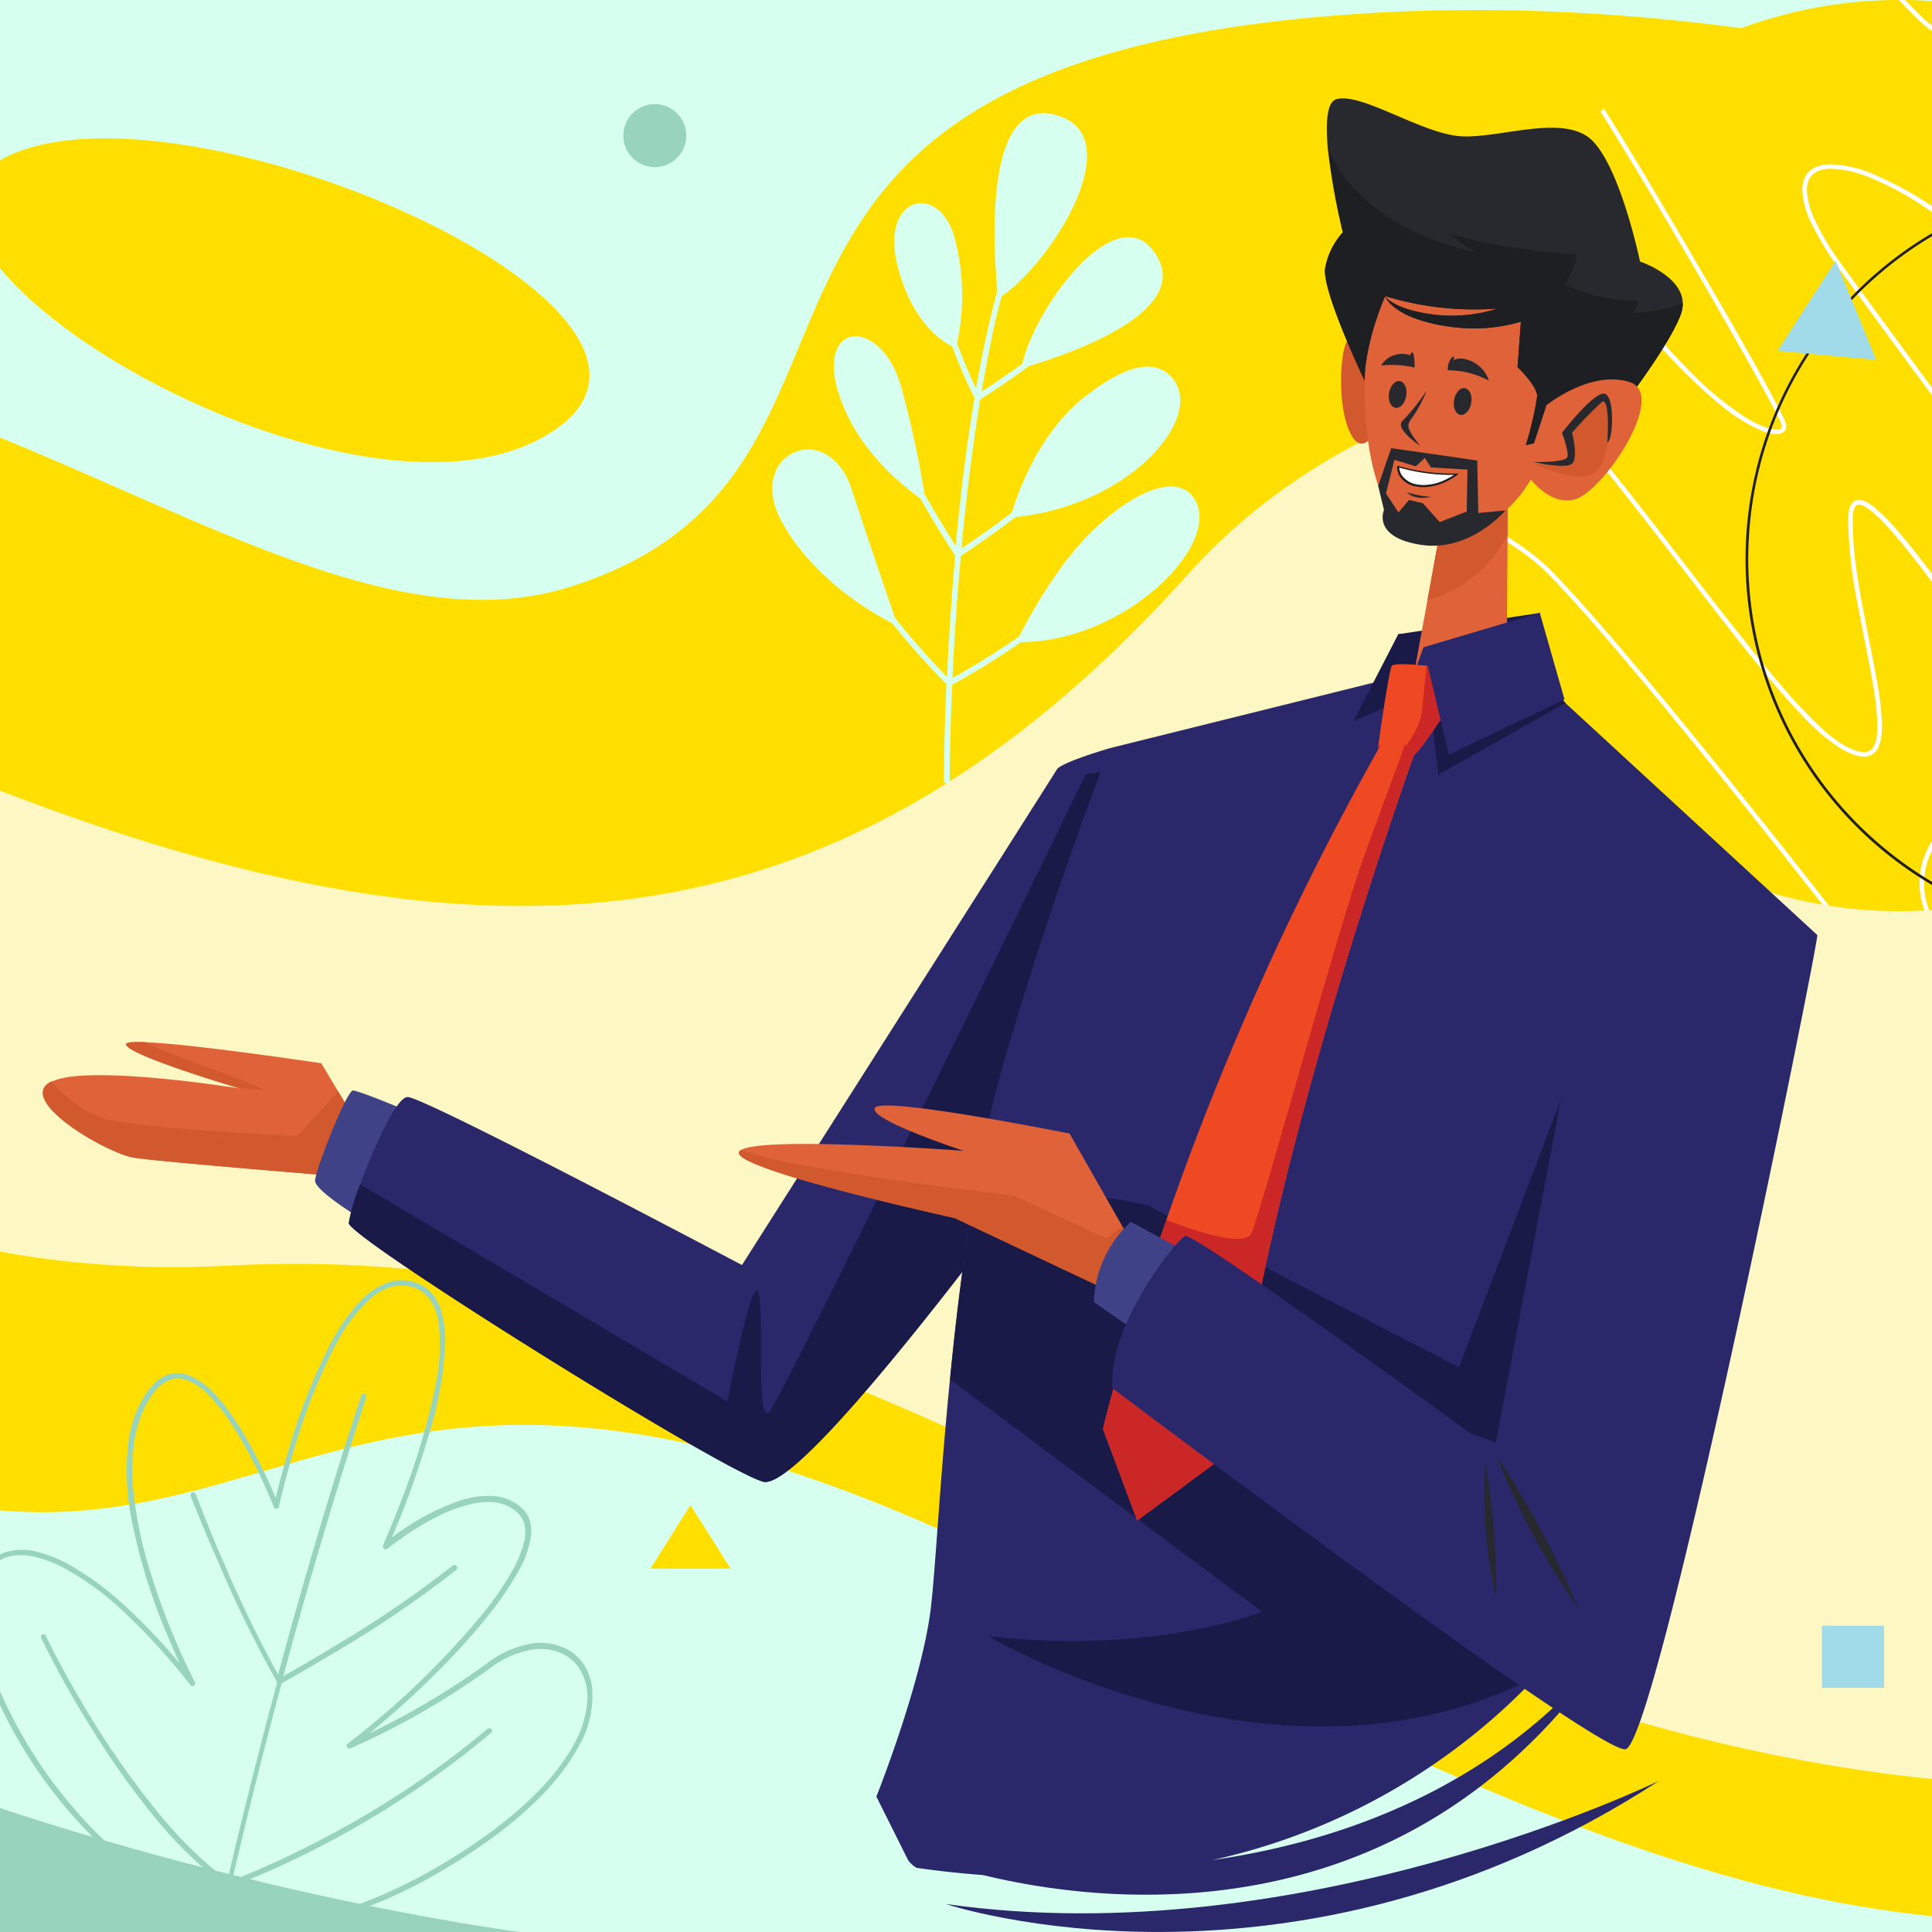
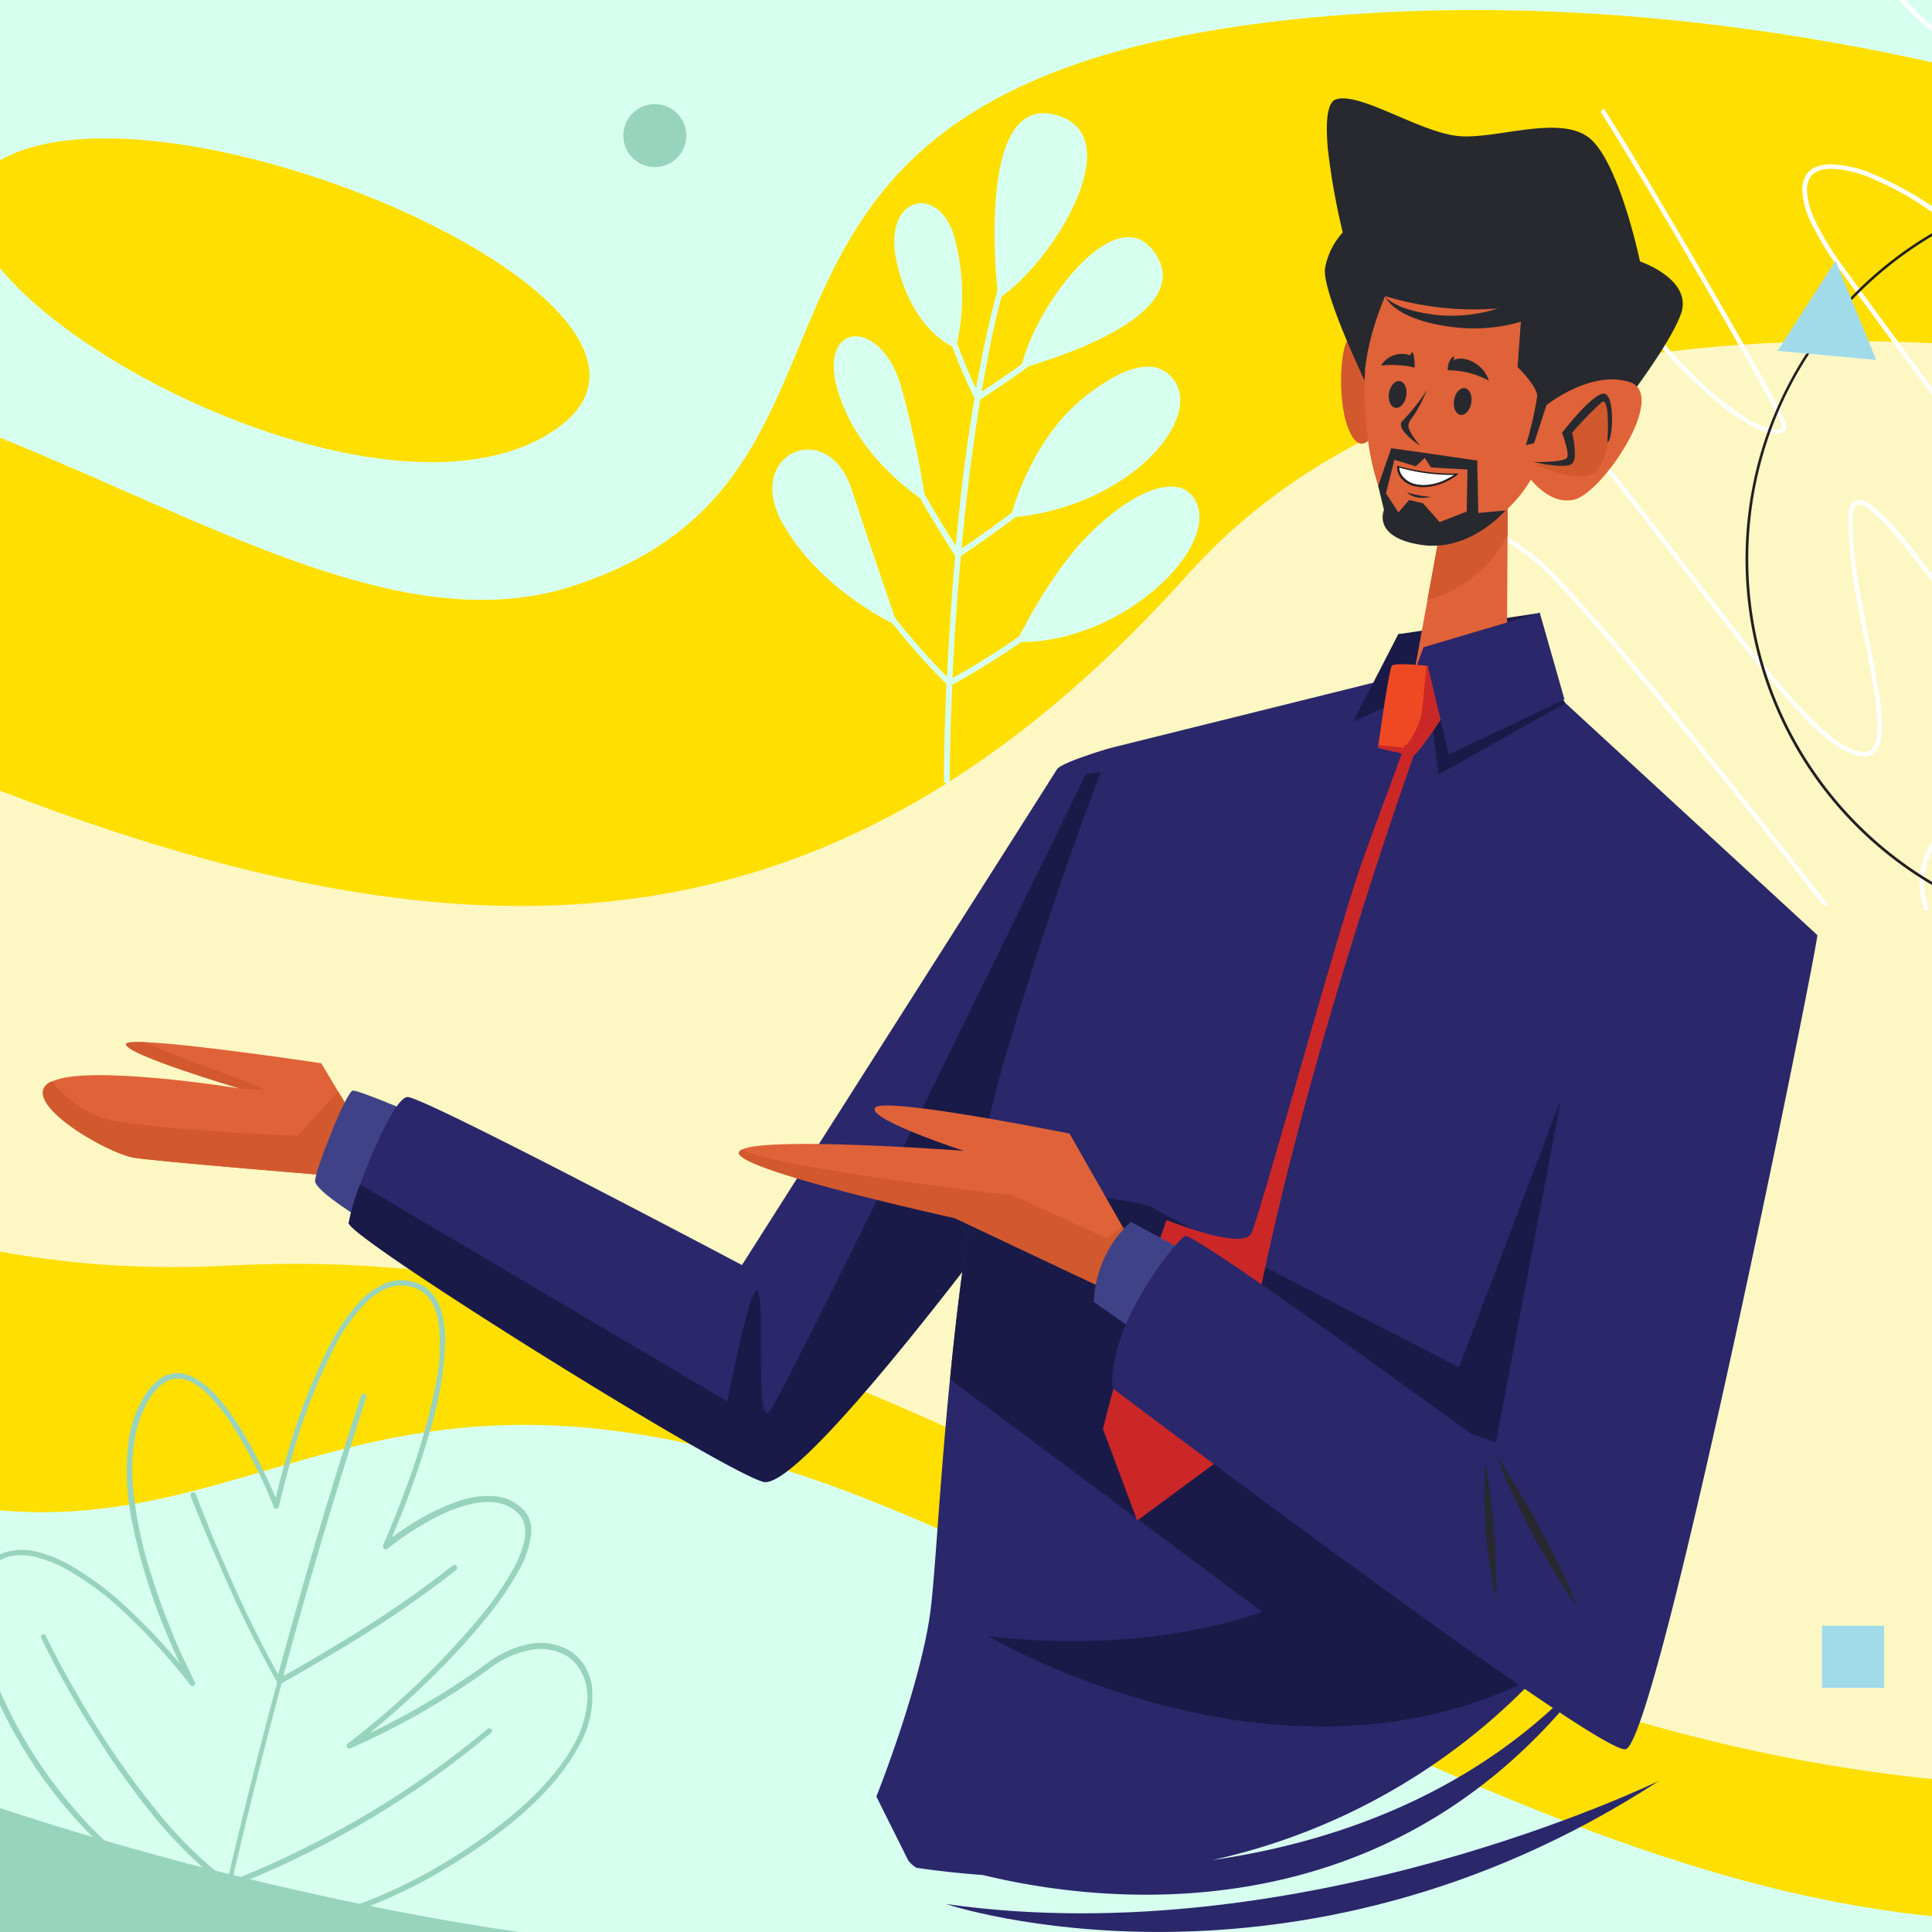
<svg xmlns="http://www.w3.org/2000/svg" id="Слой_1" data-name="Слой 1" viewBox="0 0 230 230">
  <defs>
    <style>
      .cls-1 {
        fill: none;
      }

      .cls-2 {
        clip-path: url(#clip-path);
      }

      .cls-3 {
        fill: #d7fff0;
      }

      .cls-4 {
        fill: #ffdf00;
      }

      .cls-5 {
        fill: #98d3be;
      }

      .cls-6 {
        fill: #fdf7c3;
      }

      .cls-15, .cls-7 {
        fill: #fff;
      }

      .cls-8 {
        fill: #231f20;
      }

      .cls-9 {
        fill: #a1dbea;
      }

      .cls-10 {
        fill: #e06238;
      }

      .cls-11 {
        fill: #d1592d;
      }

      .cls-12 {
        fill: #404287;
      }

      .cls-13 {
        fill: #2a276b;
      }

      .cls-14 {
        fill: #1a1a48;
      }

      .cls-15 {
        stroke: #231f20;
        stroke-miterlimit: 10;
      }

      .cls-16 {
        fill: #ef4923;
      }

      .cls-17 {
        fill: #cb2727;
      }

      .cls-18 {
        fill: #27292f;
      }

      .cls-19 {
        fill: #1e1f22;
      }
    </style>
    <clipPath id="clip-path">
      <rect class="cls-1" width="230" height="230" />
    </clipPath>
  </defs>
  <g class="cls-2">
    <g>
      <rect class="cls-3" x="-494.33" width="792.16" height="230" />
-       <polygon class="cls-4" points="82.2 179.18 86.98 186.75 77.43 186.75 82.2 179.18" />
      <path class="cls-5" d="M-494.33,0V230H61.87S-91.21,210.5-116,119.2C-140.49,28.78-254.87.05-296.91.16S-494.33,0-494.33,0Z" />
      <circle class="cls-5" cx="77.95" cy="16.14" r="3.75" transform="translate(44.34 88.3) rotate(-76.72)" />
      <g>
        <path class="cls-4" d="M297.83,31C276,20.42,218.55-3.7,156.35,2.07,77.14,9.42,110.7,56,68.17,69.77,31.53,81.66-15,24.52-78.26,44.9S-77.58,152-22,174.25s59.28-30.07,144.71,13C207.31,230,231,236.86,297.83,221Z" />
        <path class="cls-6" d="M297.83,52.5c-27.76-8-116.26-28.86-156.36,15.82C93.58,121.69,43.73,115.77-28.9,81.67s-40.16,74.13,56.16,69c95.7-5.13,142.25,84.88,270.57,56.6Z" />
        <path class="cls-4" d="M2.84,17.82C-23.32,26.68,39.17,65.74,64.36,52.2S26.17,9.93,2.84,17.82Z" />
      </g>
      <g>
        <g>
          <path class="cls-3" d="M118.84,35.55s-3-24.17,6.59-21.93S125.08,31.61,118.84,35.55Z" />
          <path class="cls-3" d="M121.57,43.83c1.43-7.08,11-20,15.65-14.08C143.76,38.05,121.57,43.83,121.57,43.83Z" />
          <path class="cls-3" d="M120.3,61.62s2.24-9.17,8.81-14.36,9.27-3.67,10.46-2.25C143.56,49.74,134.35,60.43,120.3,61.62Z" />
          <path class="cls-3" d="M121,76.44s3.76-7.94,8.68-12.87,10.17-7.19,12.29-4.5C146.11,64.3,134,76.7,121,76.44Z" />
          <path class="cls-3" d="M106.88,74.51s-9.16-4.06-13.75-12.28,5.4-12.68,8.25-4S106.88,74.51,106.88,74.51Z" />
          <path class="cls-3" d="M110.21,59.76s-6.36-3.93-9.41-10.49c-5.06-10.85,3.78-12.35,6.44-3.37A119.74,119.74,0,0,1,110.21,59.76Z" />
          <path class="cls-3" d="M113.8,41.43s-5-1.65-7-10,5.42-9.86,7-2.5A26.47,26.47,0,0,1,113.8,41.43Z" />
        </g>
        <path class="cls-3" d="M133.31,33.86a.36.36,0,0,0-.49,0,93.58,93.58,0,0,1-11.21,9.51c-1.6,1.16-3,2.08-3.9,2.7l-.85.55q.31-1.8.66-3.57a87.84,87.84,0,0,1,5.78-19.47.35.35,0,0,0-.63-.3c-2.59,5.62-4.52,12.77-6,20.35-.17.86-.32,1.72-.48,2.59-.12-.24-.24-.49-.35-.74a68,68,0,0,1-3.74-10.32c-.4-1.42-.69-2.62-.88-3.45-.09-.42-.16-.75-.21-1l-.05-.26V30.4a.34.34,0,0,0-.4-.28.35.35,0,0,0-.28.4h0s.37,1.95,1.17,4.83a69.47,69.47,0,0,0,3.78,10.42c.25.54.51,1.08.79,1.61-1,5.89-1.72,11.93-2.24,17.6a146,146,0,0,1-9-16.31c-.42-.91-.73-1.61-.94-2.09l-.23-.54a.64.64,0,0,0-.06-.14v0a.37.37,0,0,0-.46-.19.35.35,0,0,0-.19.45h0s.41,1,1.26,2.85a149.31,149.31,0,0,0,9.55,17.15c-.33,3.8-.59,7.42-.77,10.7-.08,1.3-.14,2.54-.19,3.72-1-1-3.11-3.21-5.63-6.31a76.67,76.67,0,0,1-9.88-15.37v0a.35.35,0,1,0-.63.29v0A77.5,77.5,0,0,0,106.87,75a85,85,0,0,0,5.8,6.43c-.3,6.94-.3,11.48-.3,11.49a.35.35,0,0,0,.7,0h0v-.14c0-.8,0-5.08.3-11.28,1.5-.79,12.28-6.63,25.12-18.79a.34.34,0,0,0,0-.49.35.35,0,0,0-.49,0h0a138.77,138.77,0,0,1-17.74,14.28c-2.29,1.53-4.14,2.65-5.42,3.39-.62.37-1.11.64-1.45.82.19-4.19.5-9.17,1-14.52a137.46,137.46,0,0,0,20.77-17,.35.35,0,0,0-.49-.49,142.49,142.49,0,0,1-14.43,12.48c-1.93,1.46-3.52,2.58-4.63,3.34-.47.32-.85.58-1.14.76V65.2c.53-5.69,1.25-11.75,2.24-17.66a98.61,98.61,0,0,0,16.61-13.19A.36.36,0,0,0,133.31,33.86Z" />
      </g>
      <path class="cls-5" d="M70.47,200.77a6.36,6.36,0,0,0-1-2.66,5.52,5.52,0,0,0-2-1.79,6.88,6.88,0,0,0-4.35-.63A12.08,12.08,0,0,0,58,198a88.79,88.79,0,0,1-11.34,7c-1,.52-1.9,1-2.65,1.32a107.19,107.19,0,0,0,8.58-7.81c1.87-1.9,3.67-3.88,5.24-5.83a37.55,37.55,0,0,0,3.88-5.62,11.74,11.74,0,0,0,1.5-4.21,4.49,4.49,0,0,0-.12-1.77,3.29,3.29,0,0,0-.87-1.45,5.45,5.45,0,0,0-3.5-1.53,10.86,10.86,0,0,0-4.43.71,27.38,27.38,0,0,0-6,3.07c-.64.42-1.2.82-1.63,1.14a109.44,109.44,0,0,0,4.54-12.7A42.15,42.15,0,0,0,53,159.84a11.9,11.9,0,0,0-.6-4.17,5.7,5.7,0,0,0-.88-1.59A4.16,4.16,0,0,0,50.2,153a4.67,4.67,0,0,0-1.1-.43,5.13,5.13,0,0,0-2.83.08,8.73,8.73,0,0,0-3.74,2.63,24,24,0,0,0-3.16,4.64,70.13,70.13,0,0,0-5,12.67c-.75,2.49-1.27,4.57-1.55,5.72-.49-1.17-1.43-3.28-2.65-5.56A39.86,39.86,0,0,0,27,167.64a17.33,17.33,0,0,0-1.83-2.1,8.73,8.73,0,0,0-2-1.49,4.86,4.86,0,0,0-1.59-.55,3.52,3.52,0,0,0-1.21.05,4,4,0,0,0-1.77.93A7.89,7.89,0,0,0,17,166.53l-.2.34a14.19,14.19,0,0,0-1.5,4.72,29.44,29.44,0,0,0,.41,9.53,69.1,69.1,0,0,0,4.15,13.4c.57,1.37,1.1,2.57,1.55,3.53a70.9,70.9,0,0,0-6.32-6.68,35.56,35.56,0,0,0-6.91-5.13,15.67,15.67,0,0,0-3.45-1.42,7.13,7.13,0,0,0-4.17,0,4.78,4.78,0,0,0-1.57.89,5.26,5.26,0,0,0-1.14,1.44,7.88,7.88,0,0,0-.81,2.63,16.23,16.23,0,0,0,.27,5.32,34.12,34.12,0,0,0,2.18,6.77,55.93,55.93,0,0,0,14.42,19.5,63.28,63.28,0,0,0,11.37,8.12c.38.21.59.31.59.31H26a27.57,27.57,0,0,0,9.14-.36c5.72-1,13.76-3.71,23.07-10.37,5.41-3.88,8.78-7.67,10.61-11.05A11.84,11.84,0,0,0,70.47,200.77ZM57.83,218.53c-9.24,6.61-17.18,9.26-22.81,10.27a33.78,33.78,0,0,1-6.58.55c-.76,0-1.35-.07-1.74-.11l-.27,0h0c.14-.66.48-2.24,1-4.58a111.24,111.24,0,0,0,31.05-18.38.32.32,0,0,0,0-.45.33.33,0,0,0-.46,0A108.86,108.86,0,0,1,37,219.63c-2.95,1.51-5.44,2.62-7.2,3.35-.87.37-1.57.64-2,.82l-.16.06c1.19-5.12,3.18-13.39,5.89-23.47.62-.33,3.55-2,7.28-4.24a129.15,129.15,0,0,0,13.53-9.27.33.33,0,0,0,0-.45.32.32,0,0,0-.45-.05,129.14,129.14,0,0,1-13.45,9.22c-2.1,1.28-3.94,2.36-5.26,3.11l-1.45.82c2.65-9.82,6-21.29,9.88-33.18a.33.33,0,0,0-.21-.41.32.32,0,0,0-.4.21c-3.91,11.9-7.23,23.37-9.89,33.19a144.54,144.54,0,0,1-6.61-13.65c-1-2.22-1.76-4.18-2.32-5.58l-.65-1.64c-.07-.2-.13-.35-.17-.45l-.06-.15a.32.32,0,0,0-.41-.19.33.33,0,0,0-.19.42h0S24,181.48,26,186a139.84,139.84,0,0,0,7,14.27c-2.73,10.15-4.74,18.48-5.92,23.6a49.85,49.85,0,0,1-8.25-8.08,103.15,103.15,0,0,1-9.68-14.15c-1.18-2-2.12-3.79-2.75-5-.32-.62-.56-1.11-.73-1.44l-.19-.38,0-.1,0,0a.32.32,0,0,0-.43-.15.31.31,0,0,0-.15.42h0a115.9,115.9,0,0,0,6.44,11.47,96.51,96.51,0,0,0,7,9.79,50.86,50.86,0,0,0,8.59,8.36c-.52,2.25-.86,3.79-1,4.48l-.2-.11a62.1,62.1,0,0,1-11.25-8A55.39,55.39,0,0,1,.11,201.58a30.19,30.19,0,0,1-2.42-8.53,12.74,12.74,0,0,1,0-3.22,7,7,0,0,1,.74-2.41,4.22,4.22,0,0,1,1.41-1.57,4,4,0,0,1,1.46-.6,6.72,6.72,0,0,1,2.9.1,14.59,14.59,0,0,1,3.68,1.46,34.66,34.66,0,0,1,6.78,5,75.33,75.33,0,0,1,8,8.79.32.32,0,0,0,.43.07.34.34,0,0,0,.1-.43h0A83.54,83.54,0,0,1,18,187.45a47.9,47.9,0,0,1-2.19-10.73A23.36,23.36,0,0,1,16,171.6a13.87,13.87,0,0,1,1.42-4.43l.18-.32a7.8,7.8,0,0,1,1.33-1.73,3.82,3.82,0,0,1,1-.71,2.79,2.79,0,0,1,1.48-.29,4,4,0,0,1,1.54.5,8.58,8.58,0,0,1,1.8,1.38,22.13,22.13,0,0,1,3,3.83,55.64,55.64,0,0,1,3.5,6.45c.43.93.78,1.72,1,2.28.12.28.21.51.27.66a1.56,1.56,0,0,1,.07.17l0,0v0a.32.32,0,0,0,.61,0v0c.07-.33.72-3.23,1.86-7a69.5,69.5,0,0,1,4.84-12.18,19.87,19.87,0,0,1,4.19-5.61,6.61,6.61,0,0,1,2.34-1.35,4.4,4.4,0,0,1,2.47-.07,4.26,4.26,0,0,1,1,.36,3.84,3.84,0,0,1,1.15,1,6.27,6.27,0,0,1,1.17,3,23.17,23.17,0,0,1-.44,7.74,82.53,82.53,0,0,1-3.72,12.61c-.68,1.8-1.29,3.32-1.75,4.4-.22.54-.4,1-.53,1.25s-.11.26-.15.33l0,.12a.32.32,0,0,0,.5.38h0a35.14,35.14,0,0,1,5.54-3.62,18.17,18.17,0,0,1,4.74-1.77,8.57,8.57,0,0,1,2.29-.15,5.19,5.19,0,0,1,2,.59,4.7,4.7,0,0,1,1,.76,2.66,2.66,0,0,1,.7,1.17,4.62,4.62,0,0,1-.06,2.41,13.08,13.08,0,0,1-1.27,3.08,37.56,37.56,0,0,1-3.81,5.53,98.66,98.66,0,0,1-15.87,15.21.33.33,0,0,0-.09.42.34.34,0,0,0,.41.14,90.47,90.47,0,0,0,16.61-9.53,11.48,11.48,0,0,1,4.92-2.2,6.24,6.24,0,0,1,3.94.57,4.88,4.88,0,0,1,1.74,1.58,6.33,6.33,0,0,1,1,3.87,12.58,12.58,0,0,1-1.66,5.36C66.47,211,63.17,214.7,57.83,218.53Z" />
      <g>
        <g>
-           <path class="cls-4" d="M280.32,54.23a54.71,54.71,0,0,0-1.1-10.94c-.08-.38-.16-.76-.25-1.14A54.26,54.26,0,0,0,226.8,0h-.75A54,54,0,0,0,191,12.93l-.41.36a54.3,54.3,0,0,0-6.88,7.18l-.36.46a53.91,53.91,0,0,0-8.76,16.45l-.18.55a54.21,54.21,0,0,0-2.49,16.3,53,53,0,0,0,.34,6.08c0,.21,0,.41.07.61A54.25,54.25,0,0,0,217,107.7l.78.13a54.7,54.7,0,0,0,8.35.64q1.5,0,3-.09l.56,0a53.82,53.82,0,0,0,16.81-3.84l.52-.22a52.75,52.75,0,0,0,6.68-3.35l.47-.28a54.51,54.51,0,0,0,10-7.76l.38-.38a54.14,54.14,0,0,0,14.2-25.07c.06-.24.12-.48.17-.72A54.2,54.2,0,0,0,280.32,54.23Z" />
          <g>
            <path class="cls-7" d="M184.65,67.92c-2.82-2.86-6.94-5.25-11.55-7.23l-.89-.38c0,.21,0,.41.07.61l.61.26c4.57,2,8.64,4.33,11.38,7.12s6.38,6.94,10.44,11.78,8.48,10.27,12.62,15.44c3.56,4.45,6.91,8.7,9.64,12.18l.78.13c-5.8-7.4-14.61-18.53-22.24-27.63C191.29,75.17,187.44,70.75,184.65,67.92Z" />
            <path class="cls-7" d="M254.14,100.66c-2.14-2.46-4.4-5.31-6.69-8.33-4.62-6.1-9.38-12.92-13.58-18.75-2.8-3.88-5.36-7.33-7.48-9.84a26.87,26.87,0,0,0-3.18-3.29,4.93,4.93,0,0,0-1.31-.82,1.62,1.62,0,0,0-.6-.13,1.08,1.08,0,0,0-.47.11,1.07,1.07,0,0,0-.38.32,1.87,1.87,0,0,0-.17.31,2.64,2.64,0,0,0-.16.52,5.56,5.56,0,0,0-.09.89c0,.23,0,.46,0,.7a55.36,55.36,0,0,0,1.1,9.49c.61,3.34,1.35,6.69,1.83,9.57a31.16,31.16,0,0,1,.54,5,8.92,8.92,0,0,1-.09,1.34,3.33,3.33,0,0,1-.29,1,1.49,1.49,0,0,1-.29.42,1.18,1.18,0,0,1-.53.31,1.77,1.77,0,0,1-.41.05,3.28,3.28,0,0,1-1.14-.24,9.39,9.39,0,0,1-1.56-.78,17.67,17.67,0,0,1-2.72-2.18c-1-1-2.12-2.11-3.3-3.44-2.36-2.66-5-6-7.9-9.66-5.72-7.34-12.21-16-18.53-23.46A94,94,0,0,0,174.55,37.4v0l-.18.55c.63.5,1.27,1,1.91,1.62a102.84,102.84,0,0,1,9.15,9.5c6.29,7.27,12.8,16,18.6,23.43,3.86,5,7.41,9.42,10.38,12.54a23.85,23.85,0,0,0,4.5,3.92,10.31,10.31,0,0,0,1.65.84,3.93,3.93,0,0,0,1.33.27,2,2,0,0,0,.88-.2,1.86,1.86,0,0,0,.65-.57,2.74,2.74,0,0,0,.28-.54,4.44,4.44,0,0,0,.24-.89,9.17,9.17,0,0,0,.1-1.45,26.17,26.17,0,0,0-.32-3.67c-.2-1.37-.48-2.87-.79-4.44-.61-3.15-1.34-6.59-1.83-9.84a43,43,0,0,1-.54-6.1c0-.24,0-.46,0-.69a5.22,5.22,0,0,1,.08-.78,2.31,2.31,0,0,1,.17-.51.62.62,0,0,1,.14-.19.39.39,0,0,1,.2-.12l.15,0a1.42,1.42,0,0,1,.57.16,4.76,4.76,0,0,1,.79.5,17,17,0,0,1,2.07,2c1.57,1.71,3.48,4.14,5.61,7,4.27,5.73,9.42,13.2,14.54,20.12,3,4,6,7.92,8.79,11.15Z" />
            <path class="cls-7" d="M214.8,21.28a3.52,3.52,0,0,0-.24,1.34,9.74,9.74,0,0,0,1.06,3.91A35,35,0,0,0,219,32.07c12.76,17.56,36.38,49.21,45.12,60.83l.38-.38c-8.77-11.67-32.33-43.24-45.06-60.77a32.9,32.9,0,0,1-3.33-5.45,9.3,9.3,0,0,1-1-3.68,2.9,2.9,0,0,1,.25-1.25,2,2,0,0,1,.7-.8,2.73,2.73,0,0,1,.71-.32,4.84,4.84,0,0,1,1.27-.16,13.3,13.3,0,0,1,4.76,1.14A35.31,35.31,0,0,1,229,24.57a62.73,62.73,0,0,1,13.85,12.71c2.29,2.8,4.21,5,5.81,6.73a38.65,38.65,0,0,0,3.84,3.73,7.39,7.39,0,0,0,1.63,1.07,1.7,1.7,0,0,0,.68.17.87.87,0,0,0,.42-.1.73.73,0,0,0,.28-.3,1.25,1.25,0,0,0,.1-.27,2.34,2.34,0,0,0,0-.39,3.63,3.63,0,0,0-.09-.76,8.48,8.48,0,0,0-.25-.91,19.51,19.51,0,0,0-.89-2.24,46.75,46.75,0,0,0-3.07-5.44,13.2,13.2,0,0,1-.79-1.36,6.44,6.44,0,0,1-.4-1,2.5,2.5,0,0,1-.07-.49.85.85,0,0,1,.06-.31.33.33,0,0,1,.13-.17.35.35,0,0,1,.15-.07.87.87,0,0,1,.31,0,3.73,3.73,0,0,1,1.33.34,12.94,12.94,0,0,1,2,1,35.64,35.64,0,0,1,5.3,4.28,85,85,0,0,1,13.6,17.45c2.22,3.66,4.13,6.7,5.78,9.24.06-.24.12-.48.17-.72-1.58-2.44-3.4-5.34-5.49-8.8a94.87,94.87,0,0,0-9.25-12.87,55.83,55.83,0,0,0-8-7.75,18.61,18.61,0,0,0-3.88-2.38,4.31,4.31,0,0,0-1.54-.37,1.51,1.51,0,0,0-.53.08,1,1,0,0,0-.41.29.92.92,0,0,0-.17.29,1.45,1.45,0,0,0-.07.47,2.85,2.85,0,0,0,.08.62,5.28,5.28,0,0,0,.25.73,11.62,11.62,0,0,0,1,1.82c.8,1.23,1.53,2.47,2.15,3.63a29.64,29.64,0,0,1,1.49,3.17,11.1,11.1,0,0,1,.49,1.61,3.46,3.46,0,0,1,.08.65,1.26,1.26,0,0,1,0,.3.3.3,0,0,1-.08.15l-.05.05-.14,0a1.15,1.15,0,0,1-.47-.13,4.89,4.89,0,0,1-.76-.43,18.6,18.6,0,0,1-2.31-2,104.28,104.28,0,0,1-8-9,66.62,66.62,0,0,0-10.52-10.34A42,42,0,0,0,223,20.73a13.86,13.86,0,0,0-5-1.17,4.76,4.76,0,0,0-1.57.23,2.76,2.76,0,0,0-1.17.72A2.44,2.44,0,0,0,214.8,21.28Z" />
            <path class="cls-7" d="M212.63,50.75a1.66,1.66,0,0,0-.15-.67c-.14-.32-.39-.83-.75-1.52S210.92,47,210.37,46c-1.08-2-2.5-4.51-4.11-7.34C203,33,199,26.2,195.46,20.25c-1.62-2.68-3.16-5.18-4.51-7.32l-.41.36c1.41,2.22,3,4.85,4.71,7.67,3.86,6.41,8.15,13.78,11.44,19.58,2.19,3.86,3.93,7,4.8,8.72.23.46.4.81.5,1a1.42,1.42,0,0,1,.11.46.37.37,0,0,1,0,.2.35.35,0,0,1-.13.14l-.17.07a1.61,1.61,0,0,1-.35,0,4.47,4.47,0,0,1-1.52-.36,12.7,12.7,0,0,1-2.29-1.19,38.22,38.22,0,0,1-6.6-5.52c-4.68-4.72-10.59-12.23-17.33-23.66l-.36.46a150,150,0,0,0,11.37,16.81,64.14,64.14,0,0,0,10.41,10.8,19.55,19.55,0,0,0,4.61,2.81,5,5,0,0,0,1.71.39,1.8,1.8,0,0,0,.54-.08,1,1,0,0,0,.42-.24.83.83,0,0,0,.19-.26A1,1,0,0,0,212.63,50.75Z" />
            <path class="cls-7" d="M279.22,43.29c-.08-.38-.16-.76-.25-1.14-1.12-1.35-2.31-2.76-3.55-4.23-5.68-6.69-12.41-14.34-17.68-20.21-3.52-3.91-6.38-7-7.87-8.57a8.68,8.68,0,0,0-4-2.42,17.91,17.91,0,0,0-4.35-.46c-1,0-2,0-3.06-.08a16,16,0,0,1-4.31-.83,16.26,16.26,0,0,1-6.28-4.27L226.8,0h-.75l1.4,1.45a19.57,19.57,0,0,0,3.8,3.12,14.5,14.5,0,0,0,3.61,1.57,24.62,24.62,0,0,0,6.54.66,19.17,19.17,0,0,1,3.85.33,8.94,8.94,0,0,1,2,.72,8.41,8.41,0,0,1,2.21,1.67c1.21,1.24,3.35,3.57,6,6.52s5.87,6.54,9.18,10.31C269.75,32.11,275.08,38.29,279.22,43.29Z" />
            <path class="cls-7" d="M247,105.15c0-.29,0-.57,0-.86a9.26,9.26,0,0,0-18.48.86,9.08,9.08,0,0,0,.59,3.23l.56,0a8.72,8.72,0,1,1,16.81-3.84c0,.21,0,.43,0,.64Z" />
          </g>
        </g>
        <g>
          <path class="cls-8" d="M208.15,62.37l.17,0a44.69,44.69,0,1,0,16-30.25,44.55,44.55,0,0,0-16,30.25l-.17,0H208a45,45,0,1,1,40.67,49,45,45,0,0,1-40.67-49Z" />
          <polygon class="cls-9" points="211.62 41.77 223.36 42.85 218.53 31.04 211.62 41.77" />
        </g>
      </g>
      <g>
        <g>
          <g>
            <path class="cls-10" d="M16,137.83c3.26.5,25,2.26,25,2.26l1.75-6-2.5-4.16-2-3.35s-15.22-2.3-21-2.51h0c-1.38,0-2.23,0-2.23.25,0,1.25,13.31,5.2,13.52,5.26h0c-.6-.1-17.94-2.86-22.29-.86l-.22.11C2,131.07,12.73,137.33,16,137.83Z" />
            <path class="cls-11" d="M15,124.31c0,1.25,13.31,5.2,13.52,5.26h0l3,.22c-2.83-1.51-10.34-3.79-14.3-5.73h0C15.83,124,15,124.07,15,124.31Z" />
            <path class="cls-11" d="M16,137.83c3.26.5,25,2.26,25,2.26l1.75-6-2.5-4.16-4.82,5.3s-19-.84-23.27-2.13a14.21,14.21,0,0,1-6-4.38l-.22.11C2,131.07,12.73,137.33,16,137.83Z" />
          </g>
          <path class="cls-12" d="M49.28,132.58s-6.51-2.76-7.26-2.76-4.51,9.52-4.51,10.77,6.26,5,6.26,5Z" />
          <g>
            <path class="cls-13" d="M41.52,145.6c0,1.75,44.06,29.29,49.32,30.79s37.8-43.81,37.8-43.81l3.29-40.78.22-2.74s-5.82,1.69-6.33,2.54-37.49,59-37.49,59-37.8-20-39.8-20c-1.34,0-4,5.94-5.65,10.39A22.45,22.45,0,0,0,41.52,145.6Z" />
            <path class="cls-14" d="M41.52,145.6c0,1.75,44.06,29.29,49.32,30.79s37.8-43.81,37.8-43.81l3.29-40.78-2.66.35S93.39,165.87,91.64,168s-.58-12-1.36-14.16-3.68,13-3.68,13L42.88,141A22.45,22.45,0,0,0,41.52,145.6Z" />
          </g>
        </g>
        <g>
          <path class="cls-13" d="M104.33,213.88l3.78,7.57a3.29,3.29,0,0,0,1,.91c2.71.39,5.35.67,7.91.86,14.62,3.56,52.24,8.22,76.05-29.24-5.53,8-19.64,23.23-48.75,27.46a75.49,75.49,0,0,0,38.75-22,81.89,81.89,0,0,0,14.17-20.34c.07-.67.15-1.34.24-2,1.58-11.9,11-41.74,15.86-56.79,1.77-5.46,3-9,3-9L185.07,82.51,172.4,79.06l-40.25,10s-6.21,15.4-12.7,37.55a139.24,139.24,0,0,0-3.25,14.21c-1.39,7.73-2.38,15.87-3.11,23.38-1.21,12.24-1.74,22.82-2.28,27.26C109.73,200.37,104.33,213.88,104.33,213.88Z" />
          <path class="cls-14" d="M117.63,194.77s34.85,20.7,65.49,4.7a81.89,81.89,0,0,0,14.17-20.34c.07-.67.15-1.34.24-2,1.58-11.9,11-41.74,15.86-56.79l-14.1,1.29L188.82,123l-15.13,39.77s-33.95-17.46-36.47-19c-1.43-.87-12.06-2.06-21-2.93-1.39,7.73-2.38,15.87-3.11,23.38l37.13,27.66S137.22,197.1,117.63,194.77Z" />
          <polygon class="cls-14" points="186.36 83.7 171.23 92.22 169.46 77.07 182.87 79.06 186.36 83.7" />
          <path class="cls-13" d="M197.51,212s-42.46,20.72-84.88,14.67C112.63,226.69,153.88,240.4,197.51,212Z" />
        </g>
        <path class="cls-15" d="M193.12,194a32.73,32.73,0,0,0,2.94-5C195.11,190.75,194.13,192.41,193.12,194Z" />
        <g>
          <polygon class="cls-14" points="168.36 75.42 166.46 75.5 161.11 85.88 169.92 82 168.36 75.42" />
          <polygon class="cls-14" points="183.31 72.97 166.46 75.5 168.59 81.01 183.25 73.84 183.31 72.97" />
          <g>
            <polygon class="cls-10" points="168.28 80.5 179.4 76.08 179.47 63.65 179.5 59.21 171.83 61.13 169.94 71.42 168.28 80.5" />
            <path class="cls-11" d="M169.94,71.42a14.82,14.82,0,0,0,9.53-7.77l0-4.44-7.67,1.92Z" />
          </g>
          <polygon class="cls-13" points="183.31 72.97 169.46 77.07 165.92 86.75 183.2 81.01 183.31 72.97" />
          <g>
            <path class="cls-16" d="M164.06,89s3.67,1,4.3.83,4.93-6.92,5.25-7.23-2.94-3.26-2.94-3.26l-.86-.09c-1.34-.13-3.8-.33-4.11,0s-1.39,7.83-1.6,9.4C164.08,88.87,164.06,89,164.06,89Z" />
            <path class="cls-17" d="M164.06,89s3.67,1,4.3.83,4.93-6.92,5.25-7.23-2.94-3.26-2.94-3.26l-.86-.09c-.14,1.56-.41,4.45-.58,5.79a9.48,9.48,0,0,1-2.09,4s-1.74-.26-3-.32C164.08,88.87,164.06,89,164.06,89Z" />
          </g>
          <g>
-             <path class="cls-16" d="M131.31,170.12l4.07,10.9,11.56-8.53c3.79-33.87,21.42-82.68,21.42-82.68s-.21-.94-.52-1a6.08,6.08,0,0,0-.61-.14c-.95-.18-2.6-.45-2.6-.45a346.65,346.65,0,0,0-25.77,57C133.61,160.27,131.31,170.12,131.31,170.12Z" />
            <path class="cls-17" d="M131.31,170.12l4.07,10.9,11.56-8.53c3.79-33.87,21.42-82.68,21.42-82.68s-.21-.94-.52-1a6.08,6.08,0,0,0-.61-.14c-.17.67-2.17,5.9-4.92,13.48-2.91,8-12.09,41.84-13.32,44.62-.75,1.7-6.1,0-10.13-1.52C133.61,160.27,131.31,170.12,131.31,170.12Z" />
          </g>
          <polygon class="cls-13" points="186.25 83.27 183.31 72.97 169.46 77.07 172.47 89.83 186.25 83.27" />
        </g>
        <g>
          <g>
            <g>
              <path class="cls-10" d="M113.64,145l19.44,9.18,2-5.61-1.49-2.62-6.26-11s-21.94-4.41-23.13-3.1S114.71,137,114.71,137s-23.51-1.75-26.44-.12a.56.56,0,0,0-.26.24C86.93,139.14,113.64,145,113.64,145Z" />
              <path class="cls-11" d="M113.64,145l19.44,9.18,2-5.61-1.49-2.62-1.82,1.5-11.15-5.14s-26.61-3-32.37-5.42a.56.56,0,0,0-.26.24C86.93,139.14,113.64,145,113.64,145Z" />
            </g>
            <path class="cls-12" d="M141.06,148.92l-6.44-3.46a13.66,13.66,0,0,0-4.41,9.54l5.85,4.06Z" />
          </g>
          <path class="cls-13" d="M216.34,111.37a18.47,18.47,0,0,0-11.25-1.78c-6.21,1.08-17.56,12.43-17.83,13.78s-9.18,48.36-9.18,48.36l-3-1.08s-32.95-24-34-23.5-9.19,10.54-8.65,18.1c0,0,57.27,43.23,61.05,43S216.52,112.07,216.34,111.37Z" />
          <path class="cls-18" d="M178.14,173.25a112.78,112.78,0,0,1,9.78,18.24A84.38,84.38,0,0,1,178.14,173.25Z" />
          <path class="cls-18" d="M176.83,174.08a93.7,93.7,0,0,1,1.31,16.22A54.46,54.46,0,0,1,176.83,174.08Z" />
        </g>
        <g>
          <path class="cls-11" d="M162.85,45s-1.18-3.89-2.13-4.5-1.75,6.67-.19,10.56,3.28.11,3.28.11Z" />
          <path class="cls-10" d="M175.62,26.64c10,2.38,11.36,10.24,10.23,19.22s-5.64,19-16.59,18C159.66,63,158.91,22.65,175.62,26.64Z" />
          <g>
            <path class="cls-18" d="M162.46,45.32s-.18-3.83,2.44-10.07h0a36.43,36.43,0,0,0,13.4,1.48,18.17,18.17,0,0,1-7.24.77c-5.2-.61-6.13-2.18-6.16-2.25,0,.09,1,2.69,7.57,3.62a20,20,0,0,0,8.59-.57l-.4,5.4S183,45.93,183,47.18A41.85,41.85,0,0,1,181.65,53a103,103,0,0,0,10.19-2.94s6.6-8.3,8.22-12.54a3.84,3.84,0,0,0,.27-1.39c-.05-3.32-5.09-5-5.09-5S193,20.3,189.63,16.81s-11.48-.12-16.09-.62-11.6-5.24-14.47-4.37c-1.14.34-1.25,2.9-1,5.85a82.57,82.57,0,0,0,1.78,10,8.66,8.66,0,0,0-2.1,4.22C157.29,34.5,162.46,45.32,162.46,45.32Z" />
-             <path class="cls-19" d="M162.46,45.32s-.18-3.83,2.44-10.07h0a36.43,36.43,0,0,0,13.4,1.48,18.17,18.17,0,0,1-7.24.77c-5.2-.61-6.13-2.18-6.16-2.25,0,.09,1,2.69,7.57,3.62a20,20,0,0,0,8.59-.57l-.4,5.4S183,45.93,183,47.18A41.85,41.85,0,0,1,181.65,53a103,103,0,0,0,10.19-2.94s6.6-8.3,8.22-12.54a3.84,3.84,0,0,0,.27-1.39,23.62,23.62,0,0,1-5.89,1.15l.65-1.49a19.67,19.67,0,0,1-8.8-1.94,8.9,8.9,0,0,0,1.43-3.56s-9.38-.58-15.2-2.52a12.1,12.1,0,0,0,3.3,2.26c-.22,0-13.51-2.28-17.71-12.4a82.57,82.57,0,0,0,1.78,10,8.66,8.66,0,0,0-2.1,4.22C157.29,34.5,162.46,45.32,162.46,45.32Z" />
          </g>
          <path class="cls-18" d="M169.87,46.44A23.84,23.84,0,0,1,167,50.07c-1.09.94,2.07,3,2.07,3s-1.4-1.6-1.4-2.38S168.47,49.81,169.87,46.44Z" />
          <path class="cls-18" d="M173.1,47.63c-.15.87.19,1.66.75,1.76s1.15-.54,1.3-1.42-.19-1.66-.76-1.76S173.25,46.75,173.1,47.63Z" />
          <path class="cls-18" d="M165.36,46.78c-.15.88.19,1.67.76,1.77s1.14-.54,1.29-1.42-.19-1.66-.76-1.76S165.51,45.91,165.36,46.78Z" />
          <path class="cls-18" d="M177.25,45.32a10.28,10.28,0,0,0-4.89-1.24,2.08,2.08,0,0,1,.44-1.46c.52-.51.22.33.22.33s.32-.42,1.41-.2A3.86,3.86,0,0,1,177.25,45.32Z" />
          <path class="cls-18" d="M168.42,43.76a12.28,12.28,0,0,0-4-.25,2.91,2.91,0,0,1,3.46-1.21S168.35,40.89,168.42,43.76Z" />
          <g>
            <path class="cls-18" d="M169.62,53.92l6.24.91.13,6.24,3.23-.3s-4.22,5-10.07,4.09-4.39-4.14-4.39-4.14l-.69-2.88,1.55-4.48Z" />
            <path class="cls-10" d="M169.62,54.52l.73,1.12s2.67.18,4.35.26l-.09,5-3.22,1.25-2-2.24-1.64-.39L166.48,61,165,58.74l1-4,2.54.77Z" />
            <g>
              <g>
                <path class="cls-7" d="M173.46,56.44a22.58,22.58,0,0,1-6.94-.88s-.12,1.73,2.21,2.21S173.46,56.44,173.46,56.44Z" />
                <path class="cls-8" d="M173.46,56.44v.1h-.62a22.93,22.93,0,0,1-6.36-.9l0-.09h.09v0a1.84,1.84,0,0,0,.3,1,2.68,2.68,0,0,0,1.84,1.12,4.4,4.4,0,0,0,.8.07,6.16,6.16,0,0,0,2.68-.69c.36-.18.65-.35.86-.48l.23-.16.06,0,0,0,.06.08v0l.06.08a7.93,7.93,0,0,1-1.2.72,6.65,6.65,0,0,1-2.77.71,4,4,0,0,1-.84-.08,2.87,2.87,0,0,1-2-1.2,2.09,2.09,0,0,1-.32-1.08v-.17l.12,0a23,23,0,0,0,6.31.9h.93l-.26.19Z" />
              </g>
              <path class="cls-18" d="M170.36,59.14a11.76,11.76,0,0,1-2.85-.52S168.33,59.62,170.36,59.14Z" />
            </g>
          </g>
          <g>
            <path class="cls-10" d="M184.11,48.23S189.35,44,194,45.48s-3.24,13.23-6.61,14-5.86-3.37-5.86-3.37Z" />
            <path class="cls-11" d="M191.13,47.38c1.1.57.69,6.67-1,8.6s-7.36-.65-7.36-.65,3.64.08,4.22-1.16-.48-2.83-.48-2.83l3.73-4Z" />
            <path class="cls-18" d="M191.35,52.64c.69-.11.94-5.69-.4-5.78s-5,4.67-5,4.67.85,2.19.64,2.88-4.08.59-4.08.59,3.66.82,4.56.26.08-3.74.08-3.74a46.5,46.5,0,0,1,3.59-3.7C191.72,47.44,191.35,52.64,191.35,52.64Z" />
          </g>
        </g>
      </g>
      <rect class="cls-9" x="216.9" y="193.54" width="7.4" height="7.4" />
    </g>
  </g>
</svg>